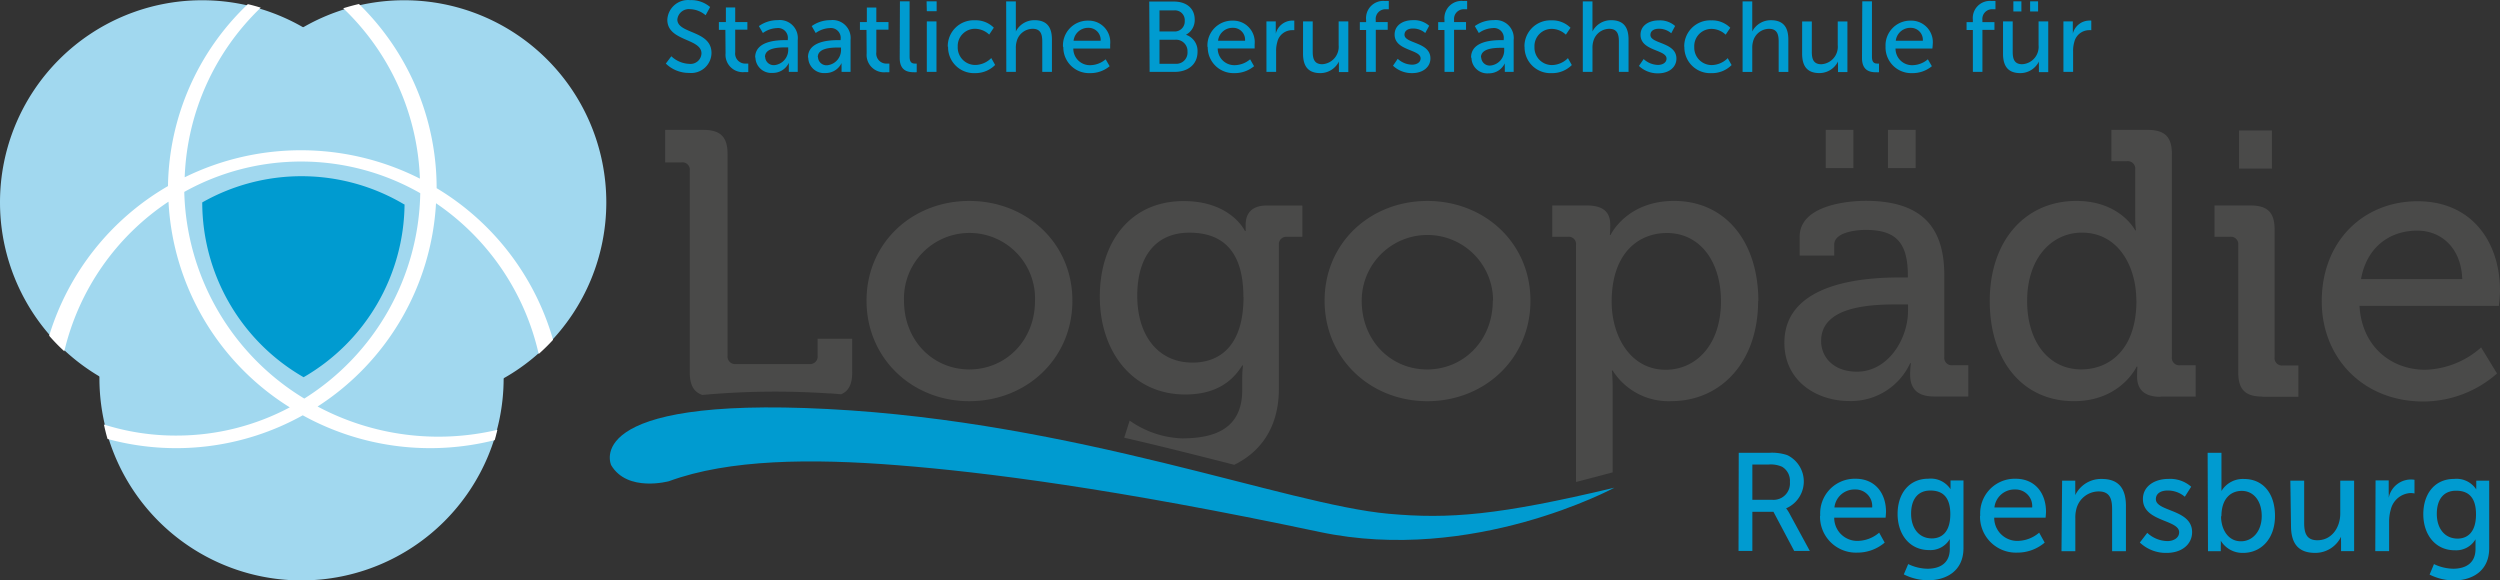
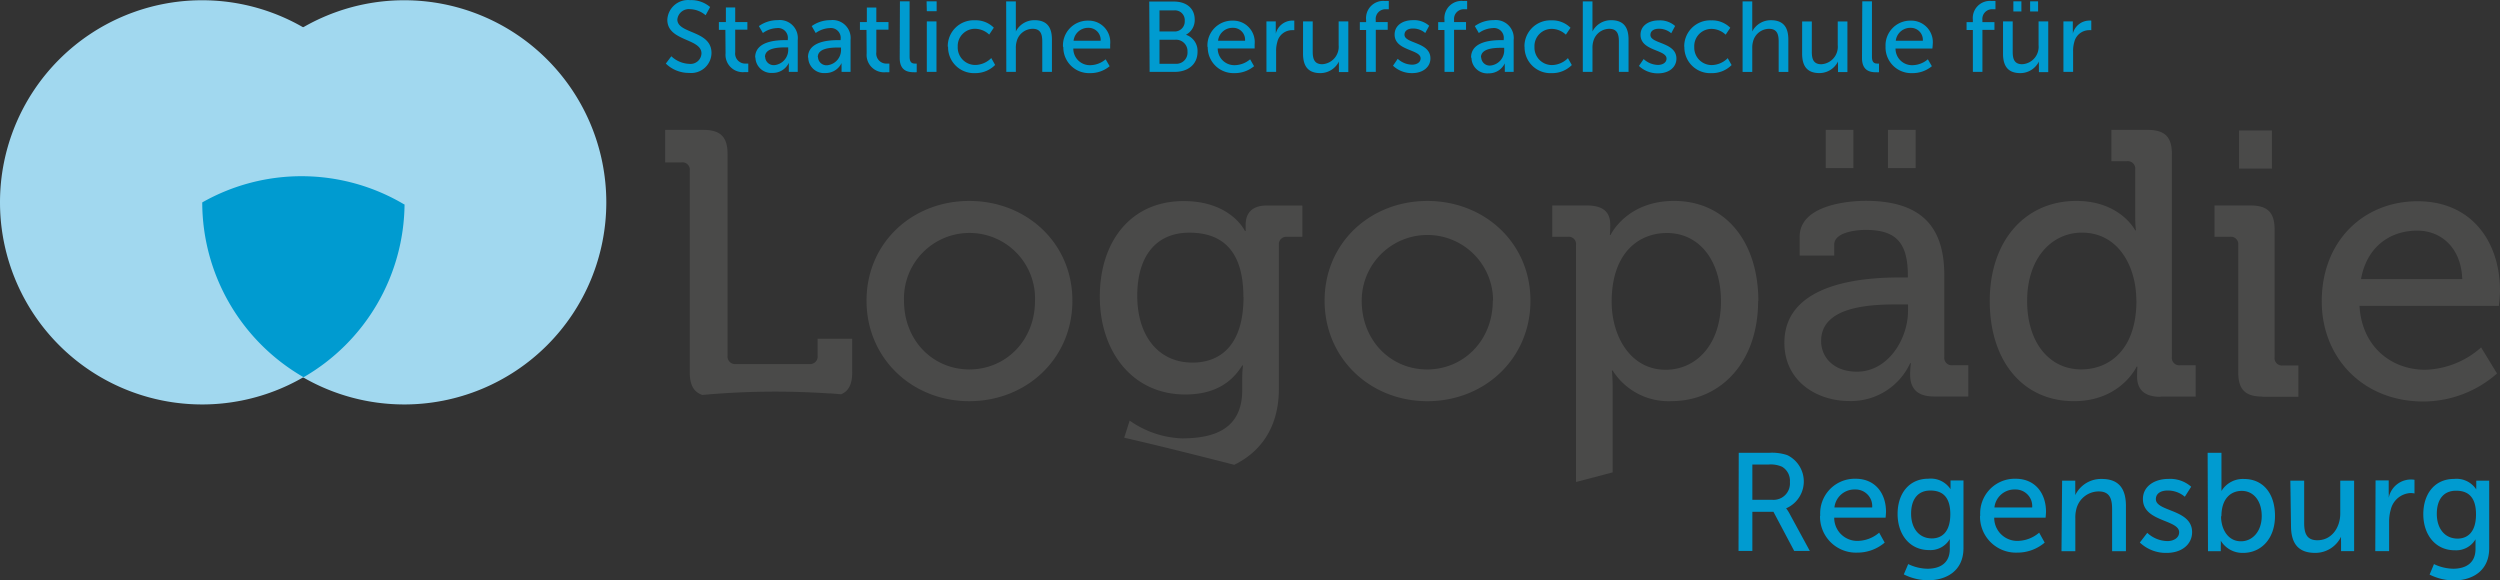
<svg xmlns="http://www.w3.org/2000/svg" width="387.924" height="90.064" viewBox="0 0 387.924 90.064">
  <rect x="0" y="0" width="387.924" height="90.064" fill="#333333" stroke="none" />
  <defs>
    <style>.a,.d{isolation:isolate;}.b{fill:#009bd0;}.c{fill:#4a4a49;}.d{mix-blend-mode:multiply;}.e{fill:#a1d8ef;}.f{fill:#fff;}</style>
  </defs>
  <g class="a" transform="translate(0 0.035)">
    <g transform="translate(0 -0.035)">
      <path class="b" d="M608.1,337.406c-1.974,0-3.219-1.556-3.219-3.83s1.073-3.6,2.993-3.6c1.706,0,3.09.815,3.09,3.669s-1.384,3.766-2.9,3.766m-3.616,3.938-.687,1.642a8.583,8.583,0,0,0,3.734.912c2.768,0,5.515-1.384,5.515-5V328.415h-2.006v1.009a2.978,2.978,0,0,0,0,.354h0a3.659,3.659,0,0,0-3.444-1.631c-3.026,0-4.774,2.339-4.774,5.472s1.835,5.6,4.882,5.6a3.476,3.476,0,0,0,3.219-1.706h0v1.5c0,2.232-1.556,3.068-3.465,3.068a7.092,7.092,0,0,1-3-.73m-9.087-2h2.146v-4.474a6.672,6.672,0,0,1,.257-1.963,3.326,3.326,0,0,1,3.068-2.575,3.037,3.037,0,0,1,.612.064v-2.124a3.519,3.519,0,0,0-4,2.811h0a7.781,7.781,0,0,0,0-.815v-1.9h-2.039Zm-13.078-3.927c0,2.9,1.277,4.2,3.744,4.2a4.431,4.431,0,0,0,4.023-2.511h0a7.132,7.132,0,0,0,0,.794v1.448h2.028V328.415H589.9v5.118c0,2.146-1.32,4.131-3.551,4.131-1.749,0-2.049-1.212-2.049-2.725v-6.523h-2.146ZM571.46,333.94c0-2.8,1.513-3.937,3.154-3.937,1.824,0,3.1,1.534,3.1,3.905s-1.427,3.916-3.219,3.916c-2.071,0-3.09-1.942-3.09-3.884m-2.028,5.418h1.985v-.794a7.612,7.612,0,0,0,0-.826h0a3.938,3.938,0,0,0,3.444,1.888c2.875,0,4.968-2.253,4.968-5.74s-1.856-5.729-4.8-5.729a3.873,3.873,0,0,0-3.508,1.867h0v-5.933h-2.146ZM558.8,338.017a5.869,5.869,0,0,0,4.152,1.609c2.4,0,3.959-1.363,3.959-3.219,0-3.583-5.622-3.154-5.622-5.118,0-.955.88-1.341,1.792-1.341a4.034,4.034,0,0,1,2.7.966l.987-1.556a4.924,4.924,0,0,0-3.53-1.212c-2.146,0-3.959,1.127-3.959,3.122,0,3.562,5.622,3.154,5.622,5.161,0,.891-.9,1.363-1.813,1.363a4.7,4.7,0,0,1-3.133-1.277Zm-12.156,1.341h2.146v-5.118a5.169,5.169,0,0,1,.172-1.47,3.583,3.583,0,0,1,3.455-2.682c1.76,0,2.081,1.212,2.081,2.747v6.523h2.146v-7.006c0-2.79-1.18-4.2-3.755-4.2a4.442,4.442,0,0,0-4.109,2.511h0a7.638,7.638,0,0,0,0-.794v-1.448h-2.039Zm-10.407-6.781a3.122,3.122,0,0,1,3.219-2.79,2.575,2.575,0,0,1,2.639,2.79Zm-2.232,1.266a5.579,5.579,0,0,0,5.794,5.74,6.512,6.512,0,0,0,4.238-1.556l-.858-1.545a5.224,5.224,0,0,1-3.219,1.277,3.573,3.573,0,0,1-3.755-3.6h7.972s.064-.633.064-.912c0-2.832-1.642-5.128-4.731-5.128a5.364,5.364,0,0,0-5.472,5.729m-7.51,3.53c-1.974,0-3.219-1.556-3.219-3.83s1.073-3.6,2.983-3.6c1.717,0,3.1.815,3.1,3.669s-1.384,3.766-2.9,3.766m-3.616,3.938-.7,1.642a8.583,8.583,0,0,0,3.744.912c2.768,0,5.515-1.384,5.515-5V328.383h-2.006v1.009a2.978,2.978,0,0,0,0,.354h0a3.658,3.658,0,0,0-3.444-1.631c-3.026,0-4.774,2.339-4.774,5.472s1.835,5.6,4.882,5.6a3.487,3.487,0,0,0,3.219-1.706h0v1.534c0,2.232-1.556,3.068-3.465,3.068a7.092,7.092,0,0,1-3-.73m-11.437-8.776a3.122,3.122,0,0,1,3.219-2.79,2.575,2.575,0,0,1,2.639,2.79Zm-2.232,1.266a5.579,5.579,0,0,0,5.794,5.74,6.512,6.512,0,0,0,4.238-1.556l-.858-1.545a5.224,5.224,0,0,1-3.219,1.277,3.573,3.573,0,0,1-3.755-3.6h7.972s.064-.633.064-.912c0-2.832-1.642-5.128-4.731-5.128a5.364,5.364,0,0,0-5.472,5.729m-10.536-2.457v-5.472h2.468a4.291,4.291,0,0,1,2.146.343,2.51,2.51,0,0,1,1.212,2.36,2.543,2.543,0,0,1-2.7,2.768Zm-2.146,7.929h2.146v-6.073h3.272l3.219,6.073h2.425l-3.219-5.922a4.813,4.813,0,0,0-.461-.687h0a4.538,4.538,0,0,0,.172-8.261,7.51,7.51,0,0,0-2.854-.354h-4.667Z" transform="translate(-226.763 -253.833)" />
      <path class="b" d="M558.254,269.758h1.5v-3.219a4.728,4.728,0,0,1,.182-1.405,2.382,2.382,0,0,1,2.21-1.845,2.349,2.349,0,0,1,.429,0V261.8a3.723,3.723,0,0,0-.386,0,2.661,2.661,0,0,0-2.478,2.038h0a5.286,5.286,0,0,0,0-.59v-1.32h-1.459Zm-7.768-9.377h1.245v-1.566h-1.245Zm2.6,0h1.234v-1.566h-1.234Zm-4.206,6.555c0,2.081.912,3.015,2.682,3.015a3.218,3.218,0,0,0,2.886-1.8h0a4.909,4.909,0,0,0,0,.569v1.073h1.448v-7.864h-1.5v3.68a2.7,2.7,0,0,1-2.543,2.961c-1.255,0-1.47-.869-1.47-1.953v-4.689h-1.5Zm-4.678,2.822h1.481v-6.523h1.867v-1.2H545.68V261.7a1.5,1.5,0,0,1,1.642-1.652,2.034,2.034,0,0,1,.386,0v-1.287a3.348,3.348,0,0,0-.569,0,2.661,2.661,0,0,0-2.94,2.918v.365h-.976v1.212h.976Zm-11.963-4.828a2.264,2.264,0,0,1,2.3-2.006,1.867,1.867,0,0,1,1.9,2.006Zm-1.588.912a3.991,3.991,0,0,0,4.152,4.109,4.656,4.656,0,0,0,3.036-1.073l-.622-1.073a3.734,3.734,0,0,1-2.317.912,2.564,2.564,0,0,1-2.7-2.586h5.719s.054-.451.054-.654a3.337,3.337,0,0,0-3.4-3.669,3.841,3.841,0,0,0-3.916,4.109m-3.659,1.7c0,1.963,1.255,2.2,2.146,2.2a3.911,3.911,0,0,0,.494,0V268.47h-.258c-.472,0-.837-.161-.837-1.073v-8.583h-1.5Zm-9.291-.687c0,2.081.912,3.015,2.682,3.015a3.219,3.219,0,0,0,2.886-1.8h0a4.882,4.882,0,0,0,0,.569v1.073h1.459v-7.854h-1.5v3.68a2.714,2.714,0,0,1-2.543,2.961c-1.266,0-1.481-.869-1.481-1.953v-4.689h-1.5Zm-9.238,2.832h1.5v-3.669a3.552,3.552,0,0,1,.129-1.073,2.586,2.586,0,0,1,2.478-1.942c1.255,0,1.491.869,1.491,1.974v4.71h1.5v-5.021c0-2-.858-3-2.7-3a3.219,3.219,0,0,0-2.9,1.749h0a6.36,6.36,0,0,0,0-.654v-4.013h-1.5Zm-9.034-3.916a4.013,4.013,0,0,0,4.195,4.109,4.292,4.292,0,0,0,3.133-1.255l-.6-1.073a3.573,3.573,0,0,1-2.425,1.073,2.7,2.7,0,0,1-2.768-2.822,2.671,2.671,0,0,1,2.725-2.79,3.219,3.219,0,0,1,2.146.9l.719-1.073a3.981,3.981,0,0,0-2.951-1.148,4.023,4.023,0,0,0-4.195,4.109m-7.027,2.961a4.206,4.206,0,0,0,2.972,1.148c1.727,0,2.843-.976,2.843-2.285,0-2.575-4.034-2.264-4.034-3.669,0-.687.633-.966,1.287-.966a2.875,2.875,0,0,1,1.942.7l.6-1.126a3.508,3.508,0,0,0-2.521-.869c-1.566,0-2.843.8-2.843,2.232,0,2.553,4.034,2.264,4.034,3.7,0,.644-.654.976-1.309.976a3.358,3.358,0,0,1-2.242-.912Zm-8.712.923h1.5v-3.669a3.554,3.554,0,0,1,.129-1.073,2.586,2.586,0,0,1,2.478-1.942c1.255,0,1.491.869,1.491,1.974v4.71h1.5v-5.021c0-2-.858-3-2.7-3a3.219,3.219,0,0,0-2.9,1.749h0a6.343,6.343,0,0,0,0-.654v-4.013h-1.5Zm-9.034-3.916a4.013,4.013,0,0,0,4.195,4.109,4.292,4.292,0,0,0,3.133-1.255l-.6-1.073a3.573,3.573,0,0,1-2.425,1.073,2.7,2.7,0,0,1-2.768-2.822,2.671,2.671,0,0,1,2.725-2.79,3.219,3.219,0,0,1,2.146.9l.719-1.073a3.981,3.981,0,0,0-2.95-1.148,4.023,4.023,0,0,0-4.195,4.109m-6.749,1.641c0-1.416,2.049-1.491,3.219-1.491h.386v.247a2.371,2.371,0,0,1-2.092,2.5,1.309,1.309,0,0,1-1.47-1.255m-1.513.075a2.446,2.446,0,0,0,2.661,2.393,2.714,2.714,0,0,0,2.511-1.556h0a5.806,5.806,0,0,0,0,.622v.708h1.373V264.8a2.79,2.79,0,0,0-3.1-3.068,4.925,4.925,0,0,0-2.929.923l.622,1.073a3.97,3.97,0,0,1,2.146-.762,1.524,1.524,0,0,1,1.717,1.727v.139h-.343c-1.32,0-4.721.107-4.721,2.693m-4.12,2.232H463.7v-6.523h1.856v-1.2H463.7V261.7a1.5,1.5,0,0,1,1.642-1.652,2.033,2.033,0,0,1,.386,0v-1.287a3.51,3.51,0,0,0-.569,0,2.671,2.671,0,0,0-2.95,2.918v.365h-.976v1.212h.976Zm-7.993-.955a4.206,4.206,0,0,0,2.972,1.148c1.717,0,2.832-.976,2.832-2.285,0-2.575-4.023-2.264-4.023-3.669,0-.687.633-.966,1.287-.966a2.865,2.865,0,0,1,1.931.7l.612-1.127a3.53,3.53,0,0,0-2.532-.869c-1.566,0-2.832.8-2.832,2.232,0,2.553,4.034,2.264,4.034,3.7,0,.644-.654.976-1.309.976a3.359,3.359,0,0,1-2.242-.912Zm-4.163.955h1.491v-6.523H453.4v-1.2h-1.856V261.7a1.5,1.5,0,0,1,1.641-1.652,2.032,2.032,0,0,1,.386,0v-1.287a3.347,3.347,0,0,0-.569,0,2.671,2.671,0,0,0-2.95,2.918v.365h-.976v1.212h.976Zm-9.8-2.822c0,2.081.912,3.015,2.682,3.015a3.219,3.219,0,0,0,2.886-1.8h0a4.869,4.869,0,0,0,0,.569v1.073h1.459v-7.864h-1.5v3.68a2.714,2.714,0,0,1-2.543,2.961c-1.255,0-1.481-.869-1.481-1.953v-4.689h-1.5Zm-5.676,2.822h1.5v-3.219a4.731,4.731,0,0,1,.182-1.405,2.36,2.36,0,0,1,2.2-1.845,2.391,2.391,0,0,1,.44,0V261.8h-.4a2.671,2.671,0,0,0-2.478,2.038h0a5.286,5.286,0,0,0,0-.59v-1.32h-1.448Zm-7.51-4.828a2.253,2.253,0,0,1,2.3-2.006,1.845,1.845,0,0,1,1.888,2.006Zm-1.6.912a3.991,3.991,0,0,0,4.152,4.109,4.656,4.656,0,0,0,3.036-1.073l-.612-1.073a3.745,3.745,0,0,1-2.328.912,2.575,2.575,0,0,1-2.7-2.586h5.729v-.654a3.337,3.337,0,0,0-3.39-3.669,3.841,3.841,0,0,0-3.927,4.109m-7.446,2.586v-3.734h2.457a1.781,1.781,0,0,1,1.888,1.878,1.738,1.738,0,0,1-1.878,1.856Zm0-5.01V260.22h2.264a1.513,1.513,0,0,1,1.652,1.62,1.556,1.556,0,0,1-1.62,1.652Zm-1.534,6.266h3.916c1.92,0,3.519-1.073,3.519-3.111a2.639,2.639,0,0,0-1.8-2.65h0a2.564,2.564,0,0,0,1.363-2.36c0-1.77-1.33-2.79-3.219-2.79H416.4Zm-11.8-4.828a2.264,2.264,0,0,1,2.3-2.006,1.867,1.867,0,0,1,1.9,2.006Zm-1.588.912a3.991,3.991,0,0,0,4.152,4.109,4.656,4.656,0,0,0,3.036-1.073l-.622-1.073a3.734,3.734,0,0,1-2.317.912,2.564,2.564,0,0,1-2.7-2.586h5.718v-.654a3.337,3.337,0,0,0-3.4-3.669,3.841,3.841,0,0,0-3.916,4.109m-8.8,3.841h1.481v-3.669a3.553,3.553,0,0,1,.129-1.073,2.586,2.586,0,0,1,2.478-1.942c1.255,0,1.491.869,1.491,1.974v4.71h1.5v-5.021c0-2-.858-3-2.7-3a3.219,3.219,0,0,0-2.9,1.749h0a6.326,6.326,0,0,0,0-.654v-4.013h-1.5Zm-9.034-3.916a4.013,4.013,0,0,0,4.2,4.109,4.292,4.292,0,0,0,3.1-1.266l-.6-1.073a3.573,3.573,0,0,1-2.425,1.073,2.714,2.714,0,0,1-2.779-2.822,2.672,2.672,0,0,1,2.736-2.79,3.219,3.219,0,0,1,2.146.9l.719-1.073a3.981,3.981,0,0,0-2.951-1.148,4.023,4.023,0,0,0-4.195,4.109m-3.251,3.895h1.5v-7.832h-1.5Zm0-9.409h1.524v-1.534H381.85Zm-4.206,7.263c0,1.963,1.255,2.2,2.146,2.2a4.121,4.121,0,0,0,.493,0V268.47h-.268c-.461,0-.837-.161-.837-1.073v-8.583h-1.5Zm-5.128-.73a2.7,2.7,0,0,0,3,2.929,3.9,3.9,0,0,0,.526,0V268.47a1.738,1.738,0,0,1-.354,0,1.566,1.566,0,0,1-1.674-1.77v-3.487h1.888v-1.18h-1.888v-2.264H372.58v2.264h-1.073v1.212h1.019Zm-7.585.59c0-1.416,2.049-1.491,3.219-1.491h.386v.247a2.382,2.382,0,0,1-2.092,2.5,1.32,1.32,0,0,1-1.481-1.255m-1.513.075a2.446,2.446,0,0,0,2.661,2.393,2.714,2.714,0,0,0,2.511-1.556h0a5.8,5.8,0,0,0,0,.622v.751h1.395V264.8a2.79,2.79,0,0,0-3.1-3.068,4.968,4.968,0,0,0-2.929.923l.622,1.073a3.97,3.97,0,0,1,2.146-.762,1.524,1.524,0,0,1,1.717,1.727v.139h-.333c-1.32,0-4.731.107-4.731,2.693m-6.673-.075c0-1.416,2.049-1.491,3.219-1.491h.386v.247a2.382,2.382,0,0,1-2.092,2.5,1.32,1.32,0,0,1-1.481-1.255m-1.513.075a2.457,2.457,0,0,0,2.661,2.393,2.736,2.736,0,0,0,2.521-1.556h0v1.395h1.384V264.8a2.79,2.79,0,0,0-3.1-3.068,4.968,4.968,0,0,0-2.929.923l.622,1.073a3.97,3.97,0,0,1,2.146-.762,1.524,1.524,0,0,1,1.717,1.727v.139h-.333c-1.32,0-4.731.107-4.731,2.693m-4.592-.665a2.7,2.7,0,0,0,3,2.929,3.914,3.914,0,0,0,.526,0v-1.32a1.737,1.737,0,0,1-.354,0,1.566,1.566,0,0,1-1.674-1.77v-3.487h1.888v-1.18h-1.888v-2.264h-1.448v2.264H349.62v1.212h1.009Zm-9.27,1.609A5.1,5.1,0,0,0,345,269.919a3.154,3.154,0,0,0,3.476-3.09c0-3.551-5.3-2.94-5.3-5.2a1.792,1.792,0,0,1,1.985-1.6,3.863,3.863,0,0,1,2.4.944l.7-1.277a4.506,4.506,0,0,0-3.1-1.073,3.219,3.219,0,0,0-3.541,3.047c0,3.369,5.3,2.854,5.3,5.225a1.7,1.7,0,0,1-1.888,1.62,4.291,4.291,0,0,1-2.79-1.18Z" transform="translate(-238.072 -258.605)" />
      <path class="c" d="M370.312,315.016V309.8h-5.364v2.639a1.169,1.169,0,0,1-1.287,1.287h-11.4a1.169,1.169,0,0,1-1.287-1.287V281.134c0-2.629-1.073-3.744-3.755-3.744H341.29v5.043h2.521a1.148,1.148,0,0,1,1.3,1.287v31.3c0,1.931.6,3.047,1.953,3.5a124.137,124.137,0,0,1,19.473-.247c.7,0,1.373.1,2.071.14,1.169-.5,1.706-1.588,1.706-3.39m28.367-11.137c0,6.223-4.57,10.675-10.192,10.675s-10.139-4.452-10.139-10.675a10.171,10.171,0,1,1,20.331,0m5.8,0c0-8.969-7.145-15.471-16-15.471s-15.943,6.5-15.943,15.471,7.092,15.6,15.943,15.6,16-6.566,16-15.6m26.554-.579c0,7.736-3.809,10.192-7.907,10.192-5.364,0-8.583-4.216-8.583-10.375s2.929-9.785,8.09-9.785c4.57,0,8.379,2.232,8.379,9.967m6.8-9.323h2.35v-4.86h-5.515c-2.339,0-3.283,1.223-3.283,2.983v.966h-.118s-2.146-4.635-9.5-4.635c-8.261,0-13.014,6.33-13.014,14.827s5.043,15.181,13.25,15.181c4.292,0,7.092-1.642,8.851-4.506h.118a17.16,17.16,0,0,0-.118,1.878v1.931c0,5.987-4.216,7.51-9.377,7.51a15.02,15.02,0,0,1-8.09-2.757l-.848,2.65c6.137,1.416,11.8,2.865,17.08,4.206,4.013-1.963,6.92-5.718,6.92-11.8v-22.4a1.137,1.137,0,0,1,1.287-1.169m31.908,9.9c0,6.223-4.57,10.675-10.192,10.675s-10.15-4.452-10.15-10.675a10.192,10.192,0,0,1,20.385,0m5.8,0c0-8.969-7.145-15.471-16-15.471s-15.943,6.5-15.943,15.471,7.092,15.6,15.943,15.6,16-6.566,16-15.6M505.12,304c0,6.748-3.873,10.611-8.583,10.611-5.5,0-8.379-5.268-8.379-10.546,0-7.564,4.163-10.675,8.583-10.675,4.924,0,8.379,4.163,8.379,10.611m5.8-.054c0-9.205-5.107-15.535-13.078-15.535-7.381,0-9.849,5.279-9.849,5.279h-.107s.054-.708.054-1.588c0-1.878-1-2.983-3.637-2.983h-5.364v4.86h2.4a1.137,1.137,0,0,1,1.287,1.288v36.757l5.686-1.491V317.312c0-1.524-.118-2.586-.118-2.586h.118a10.235,10.235,0,0,0,9.087,4.753c7.735,0,13.486-6.1,13.486-15.535m10.493-20.632h4.292V277.39h-4.292Zm9.656,0h4.292V277.39h-4.292Zm3.111,22.155c0,4.4-3.111,9.441-7.918,9.441-3.744,0-5.568-2.35-5.568-4.753,0-5.45,7.736-5.686,12.016-5.686h1.47Zm3.98,13.3H543.5v-4.86h-2.425a1.159,1.159,0,0,1-1.3-1.3v-12.6c0-6.566-2.575-11.609-12.188-11.609-2.875,0-10.257.708-10.257,5.568v2.929h5.364v-1.7c0-1.942,3.455-2.285,4.86-2.285,4.635,0,6.566,1.867,6.566,7.092v.29h-1.287c-4.978,0-17.874.59-17.874,10.139,0,5.922,4.978,9.034,10.085,9.034a10.117,10.117,0,0,0,9.431-5.869h.118a12.757,12.757,0,0,0-.118,1.76c0,2.146,1.073,3.4,3.691,3.4M569.59,303.88c0,7.564-4.163,10.675-8.583,10.675-4.925,0-8.379-4.163-8.379-10.611,0-6.738,3.873-10.611,8.5-10.611,5.686,0,8.444,5.279,8.444,10.546m3.755,14.892h5.45v-4.86h-2.4a1.148,1.148,0,0,1-1.287-1.3V281.134c0-2.629-1.073-3.744-3.755-3.744H565.7v4.86h2.4a1.159,1.159,0,0,1,1.3,1.287v7.446a18.378,18.378,0,0,0,.107,2H569.4s-2.3-4.57-9.152-4.57c-7.854,0-13.422,6.094-13.422,15.535,0,9.205,5.043,15.535,13.068,15.535,7.274,0,9.731-5.364,9.731-5.364h.118s-.054.644-.054,1.524c0,2,1.073,3.165,3.637,3.165M585.511,283.4h5.1v-5.922h-5.1Zm3.637,35.405h5.568v-4.86h-2.4a1.148,1.148,0,0,1-1.288-1.3V292.861c0-2.639-1.073-3.744-3.755-3.744H581.7v4.86h2.4a1.148,1.148,0,0,1,1.287,1.288v19.752c0,2.639,1.073,3.755,3.755,3.755m31.006-18.239H604.437c.88-4.914,4.4-7.51,8.733-7.51,3.691,0,6.8,2.639,6.974,7.51M626,302.356c0-7.682-4.453-13.894-12.778-13.894S598.343,294.556,598.343,304c0,8.787,6.437,15.535,15.761,15.535a17.359,17.359,0,0,0,11.437-4.345l-2.468-4.045a13.615,13.615,0,0,1-8.669,3.465c-5.279,0-9.849-3.583-10.2-9.913H625.83s.172-1.577.172-2.339" transform="translate(-238.078 -257.235)" />
-       <path class="b" d="M333.5,326.5s-5.075-10.729,33.614-8.723,71.079,14.817,87.022,16.254c9.409.848,17.016.247,35.03-4.045,0,0-21.962,11.888-45.684,6.877-32.026-6.781-52.078-9.3-65.521-10.364s-26.189-.944-35.5,2.478c0,0-6.437,1.77-8.959-2.478" transform="translate(-238.662 -254.31)" />
      <g class="d" transform="translate(0 0.038)">
        <path class="e" d="M276.451,321.361A31.36,31.36,0,1,0,245.09,290a31.36,31.36,0,0,0,31.361,31.36" transform="translate(-245.09 -258.64)" />
      </g>
      <g class="d" transform="translate(31.36 0.038)">
        <path class="e" d="M305.68,321.361A31.36,31.36,0,1,0,274.32,290a31.36,31.36,0,0,0,31.361,31.36" transform="translate(-274.32 -258.64)" />
      </g>
      <g class="d" transform="translate(15.428 27.343)">
-         <path class="e" d="M290.831,346.811A31.361,31.361,0,1,0,259.47,315.45a31.36,31.36,0,0,0,31.361,31.361" transform="translate(-259.47 -284.09)" />
-       </g>
+         </g>
      <path class="b" d="M305.679,288.467a31.2,31.2,0,0,0-31.339-.311,31.328,31.328,0,0,0,15.729,27.123,31.307,31.307,0,0,0,15.664-26.822" transform="translate(-242.958 -256.747)" />
-       <path class="f" d="M309.782,288.544a38.4,38.4,0,0,1-17.992,31.865,38.624,38.624,0,0,1-18.625-32.069,37.24,37.24,0,0,1,36.618.2m0-2.232a40.888,40.888,0,0,0-36.553-.236,38.409,38.409,0,0,1,11.8-26.318q-.987-.311-2-.547a39.7,39.7,0,0,0-12.392,28.228A40.469,40.469,0,0,0,252.2,310.657a29.34,29.34,0,0,0,2.35,2.414,38.474,38.474,0,0,1,16.168-23.217,40.019,40.019,0,0,0,18.818,31.918,37.348,37.348,0,0,1-17.542,4.377,36.822,36.822,0,0,1-11.3-1.717c.172.751.343,1.5.569,2.242a40.405,40.405,0,0,0,30.288-3.669,40.9,40.9,0,0,0,29.783,3.852c.161-.526.279-1.073.418-1.6a39.879,39.879,0,0,1-27.9-3.616A40.148,40.148,0,0,0,312.228,290.1a38.538,38.538,0,0,1,15.932,23.389,30.843,30.843,0,0,0,2.232-2.2,40.416,40.416,0,0,0-18.067-23.528,39.917,39.917,0,0,0-12.053-28.575c-.833.187-1.637.412-2.442.659a38.41,38.41,0,0,1,11.9,26.468" transform="translate(-244.572 -258.562)" />
    </g>
  </g>
</svg>